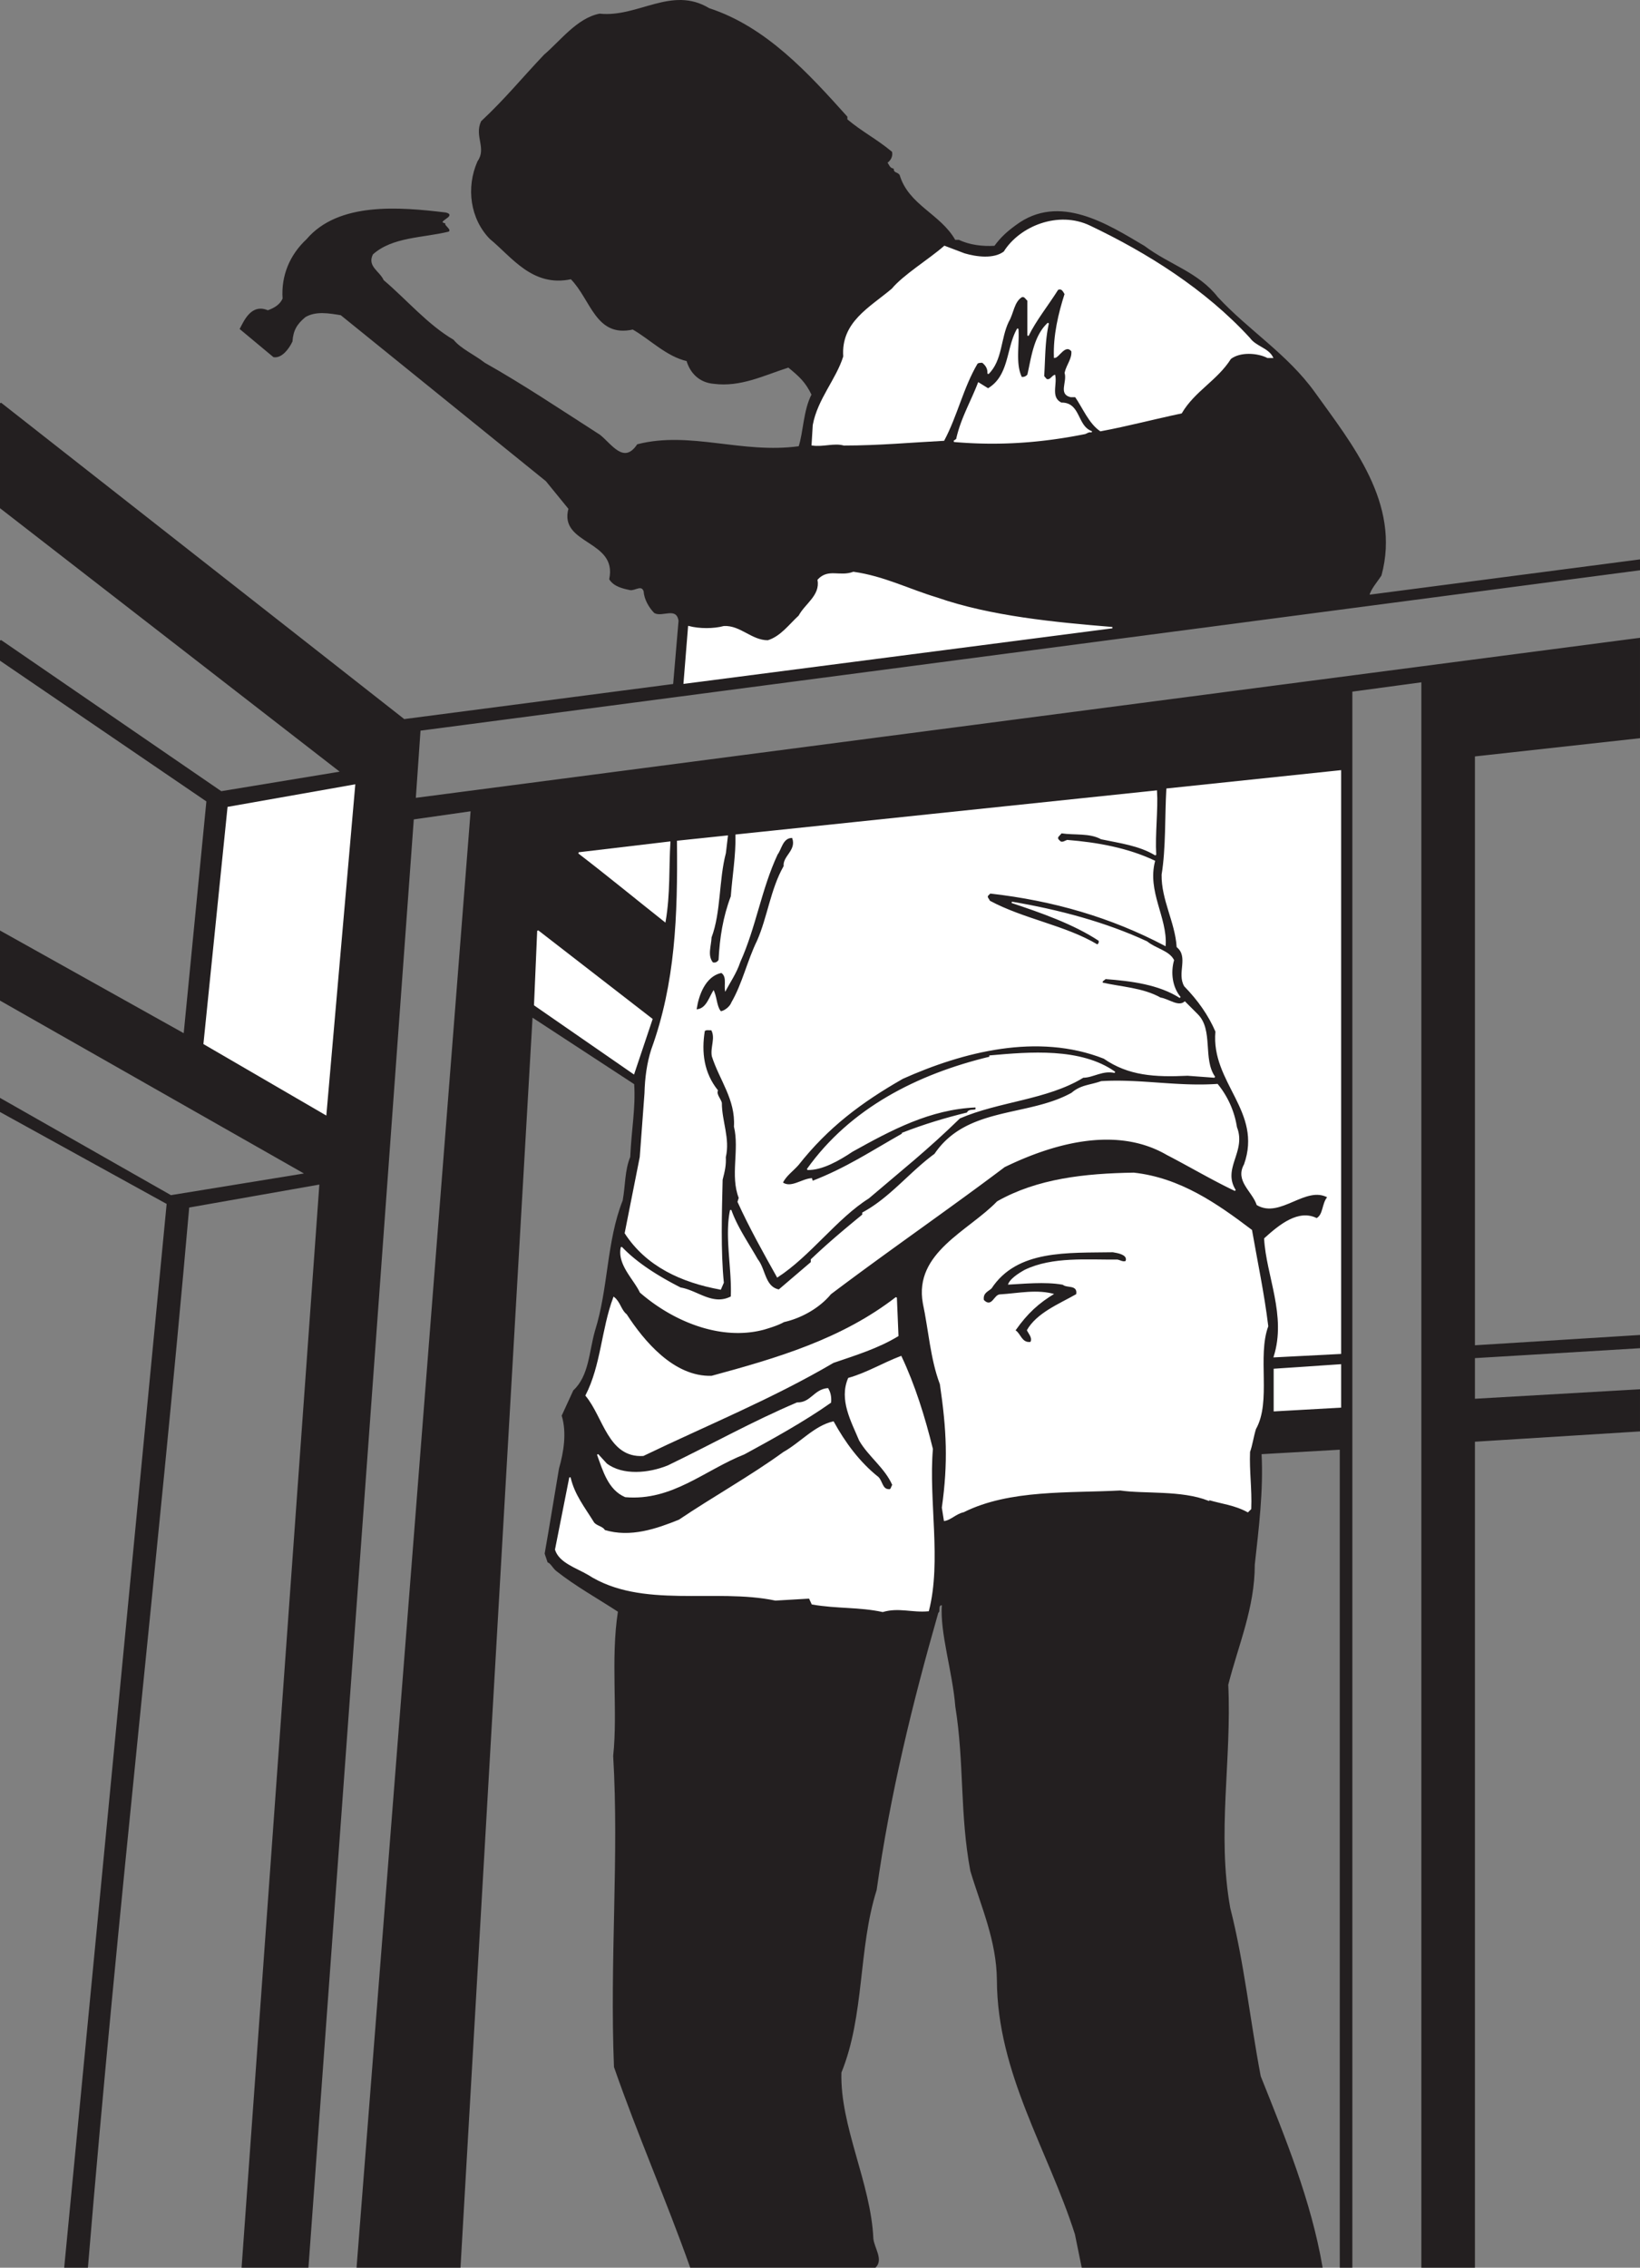
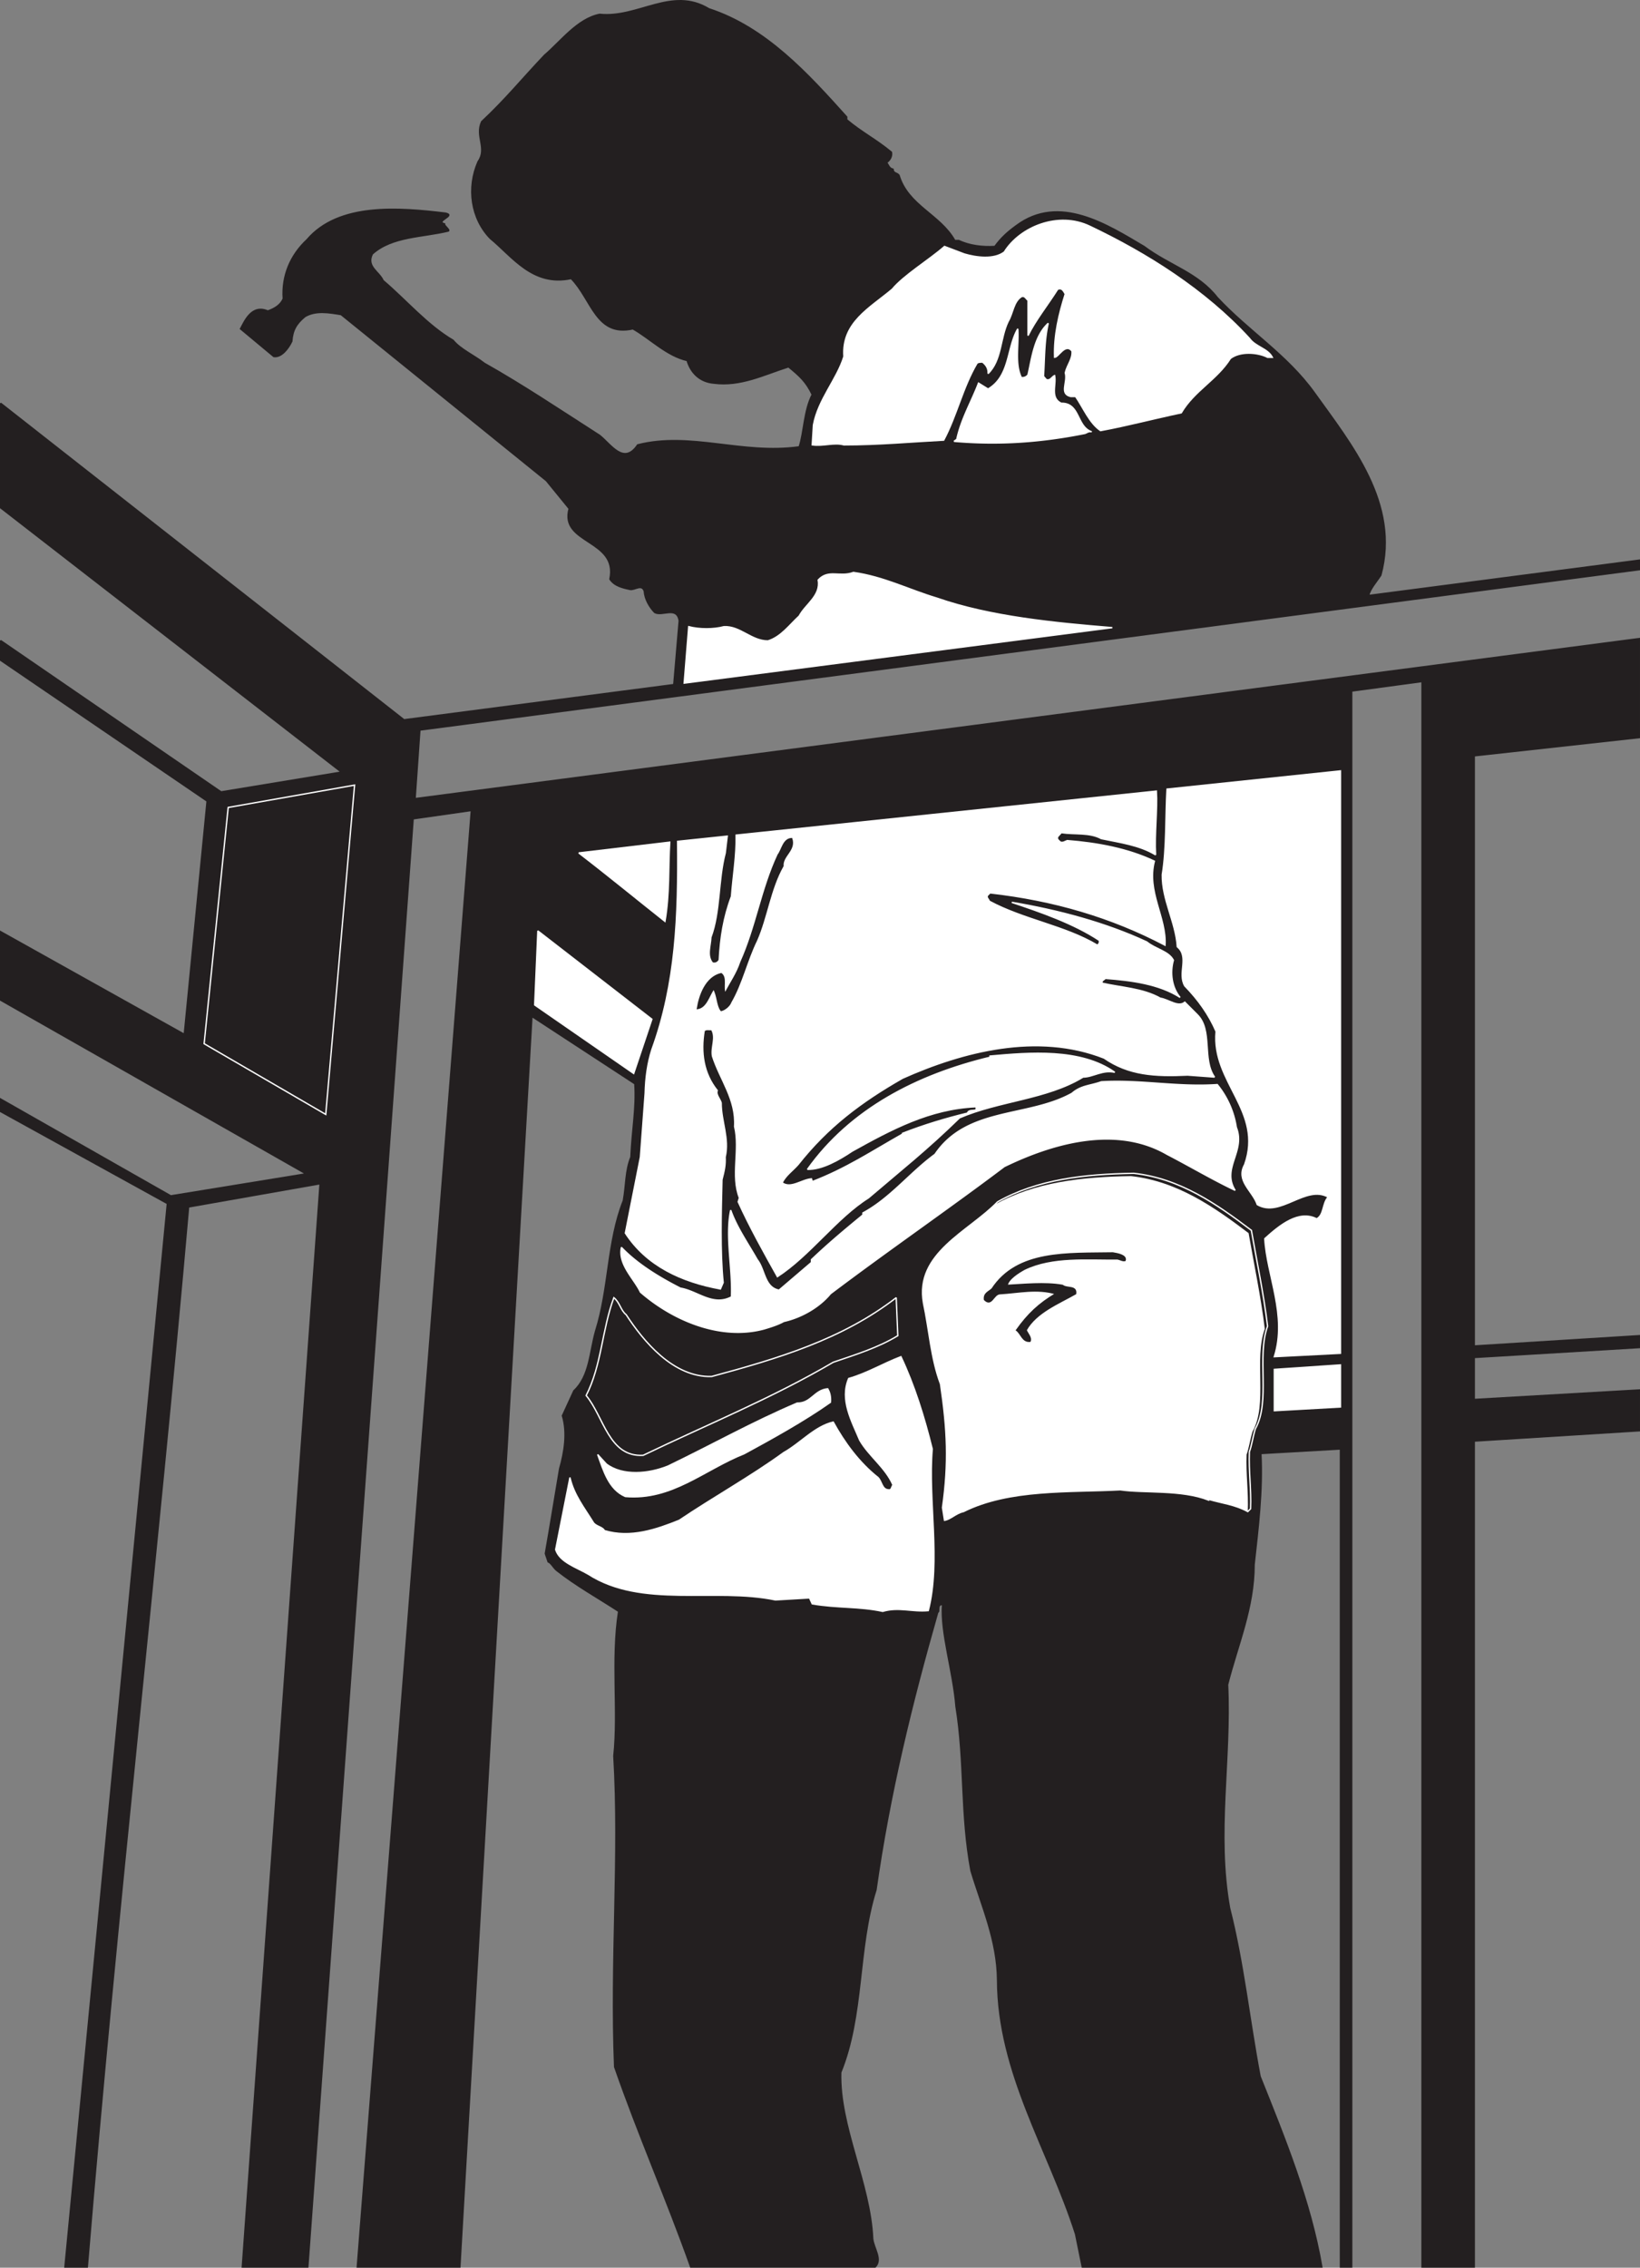
<svg xmlns="http://www.w3.org/2000/svg" width="144.968" height="200.376">
  <rect width="100%" height="100%" fill="#808080" stroke="none" />
  <path fill="#231f20" d="M24.2 31.504c.7.105 1.313-.75 1.594-1.344.07-.98.399-1.558 1.172-2.191.942-.559 2.133-.348 3.184-.172l18.144 14.676 2.016 2.472c-.875 3.149 4.34 2.696 3.605 6.23.383.595 1.118.77 1.786.91.418.071 1.046-.526 1.257.173.036.703.493 1.437.91 1.86.665.382 1.962-.598 2.172.734l-.48 5.64-23.844 3.11L.06 35.632v9.243l30.11 23.348-10.626 1.75L.06 56.602v1.746l18.246 12.437-2.016 20.606L.06 82.324v6.055l26.984 15.344-11.945 1.945L.06 97.113v1.11l14.734 8.125-9.054 93.968h1.976c2.625-31.746 6.188-62.273 8.953-93.668l11.625-2.05-6.875 95.718h5.79L36.52 72.352l5.144-.735-10.082 128.7h9.067l6.37-110.5 9.099 5.949c.14 2.168-.247 4.058-.348 6.476-.492 1.188-.422 2.485-.668 3.848-1.434 3.605-1.258 7.734-2.45 11.515-.523 1.82-.523 3.989-1.925 5.286l-1.012 2.203c.453 1.508.172 3.222-.246 4.691-.422 2.485-.84 5.11-1.262 7.488.07.247.176.493.247.735.28.105.453.527.77.773 1.679 1.328 3.64 2.414 5.46 3.602-.664 4.273 0 8.82-.422 12.777.527 8.82-.312 18.059.07 27.473 2.067 5.953 4.622 11.765 6.723 17.683h16.309c.664-.668-.118-1.617-.223-2.492-.21-4.898-2.96-9.941-2.824-14.699 2.066-5.074 1.472-10.922 3.117-16.137 1.187-8.433 3.148-16.449 5.46-24.535.208 0-.105-.734.419-.664-.176 2.52.945 5.914 1.191 8.996.805 5.004.383 9.485 1.328 14.524.946 3.152 2.313 6.125 2.348 9.66.035 8.226 4.512 14.98 6.895 22.437l.593 2.91h21.176c-1.015-5.882-3.293-11.418-5.46-16.84-.946-4.972-1.47-10.081-2.696-14.874-1.191-6.653.14-13.06-.176-19.743.91-3.57 2.344-6.789 2.344-10.605.351-3.184.773-6.527.598-9.817l7.035-.402v72.281h.992V61.062l6.219-.84v140.094h4.617v-72.98l14.59-.91v-3.606l-14.59.84v-3.71l14.59-.876v-1.05l-14.59.91V66.785l14.59-1.61v-8.75L36.693 70.567l.422-6.058 107.793-14.172v-.84l-23.926 3.121c.14-.594.691-1.195 1.078-1.793 1.715-6.332-2.625-11.582-5.883-16.133-2.414-3.359-5.844-5.46-8.574-8.402-1.715-2.203-4.234-2.832-6.473-4.512-3.258-1.925-7.492-4.656-11.273-1.855-.766.558-1.328 1.047-1.922 1.855-1.05.067-2.242-.07-3.188-.527H84.4c-1.297-2.309-4.13-3.078-4.934-5.773-.21-.247-.492-.141-.527-.528-.317-.07-.383-.312-.559-.594.313-.21.489-.558.418-.91-1.398-1.156-2.625-1.75-3.953-2.87v-.243c-3.43-3.816-7.14-7.91-12.18-9.555-3.293-1.996-6.23.84-9.66.489-1.96.386-3.43 2.379-4.867 3.605-2.027 2.133-3.394 3.848-5.562 5.879-.598 1.297.523 2.344-.317 3.535-1.015 2.309-.629 5.04 1.086 6.79 1.926 1.577 3.746 4.269 7.14 3.534 1.821 1.856 2.204 5.18 5.458 4.446 1.543.875 2.976 2.382 4.797 2.8.316 1.086 1.12 1.891 2.343 1.997 2.383.312 4.41-.735 6.618-1.438.98.805 1.539 1.297 2.097 2.453-.734 1.399-.734 3.39-1.152 4.617-5.078.7-9.625-1.363-14.281-.175-1.227 1.82-2.344-.032-3.36-.84-3.324-2.133-6.824-4.477-10.187-6.367-.946-.735-2.098-1.227-2.762-2.032-2.312-1.363-4.133-3.535-6.195-5.285-.317-.77-1.508-1.223-.946-2.344 1.75-1.574 4.446-1.472 6.72-2.03.175-.106-.376-.45-.34-.626-.876-.246 1.074-.738.093-.95-4.094-.491-9.45-.944-12.25 2.345-1.469 1.367-2.238 3.187-2.098 5.215-.246.562-.77.875-1.367 1.085-1.433-.628-2.066.93-2.414 1.575l2.942 2.449" />
  <path fill="none" stroke="#231f20" stroke-linecap="square" stroke-miterlimit="2" stroke-width=".12" d="M24.2 31.504c.7.105 1.313-.75 1.594-1.344.07-.98.399-1.558 1.172-2.191.942-.559 2.133-.348 3.184-.172l18.144 14.676 2.016 2.472c-.875 3.149 4.34 2.696 3.605 6.23.383.595 1.118.77 1.786.91.418.071 1.047-.526 1.257.173.036.703.493 1.437.91 1.86.665.382 1.962-.598 2.172.734l-.48 5.64-23.844 3.11L.06 35.632v9.243l30.11 23.348-10.626 1.75L.06 56.602v1.746l18.246 12.437-2.016 20.606L.06 82.324v6.055l26.984 15.344-11.945 1.945L.06 97.113v1.11l14.734 8.125-9.054 93.968h1.976c2.625-31.746 6.188-62.273 8.953-93.668l11.625-2.05-6.875 95.718h5.79L36.52 72.352l5.144-.735-10.082 128.7h9.067l6.37-110.5 9.099 5.949c.14 2.168-.246 4.058-.348 6.476-.492 1.188-.422 2.485-.668 3.848-1.434 3.605-1.258 7.734-2.45 11.515-.523 1.82-.523 3.989-1.925 5.286l-1.012 2.203c.453 1.508.172 3.222-.246 4.691-.422 2.485-.84 5.11-1.262 7.488.07.247.176.493.247.735.28.105.453.527.77.773 1.679 1.328 3.64 2.414 5.46 3.602-.664 4.273 0 8.82-.422 12.777.527 8.82-.312 18.059.07 27.473 2.067 5.953 4.622 11.765 6.723 17.683h16.309c.664-.668-.117-1.617-.223-2.492-.21-4.898-2.96-9.941-2.824-14.699 2.066-5.074 1.472-10.922 3.117-16.137 1.188-8.433 3.148-16.449 5.46-24.535.208 0-.105-.734.419-.664-.176 2.52.945 5.914 1.191 8.996.805 5.004.383 9.485 1.328 14.524.946 3.152 2.313 6.125 2.348 9.66.035 8.226 4.512 14.98 6.895 22.437l.593 2.91h21.176c-1.015-5.882-3.293-11.418-5.46-16.84-.946-4.972-1.47-10.081-2.696-14.874-1.191-6.653.14-13.06-.176-19.743.91-3.57 2.344-6.789 2.344-10.605.351-3.184.773-6.527.598-9.817l7.035-.402v72.281h.992V61.062l6.219-.84v140.094h4.617v-72.98l14.59-.91v-3.606l-14.59.84v-3.71l14.59-.876v-1.05l-14.59.91V66.785l14.59-1.61v-8.75L36.693 70.567l.422-6.058 107.793-14.172v-.84l-23.926 3.121c.14-.594.691-1.195 1.078-1.793 1.715-6.332-2.625-11.582-5.883-16.133-2.414-3.359-5.844-5.46-8.574-8.402-1.715-2.203-4.234-2.832-6.473-4.512-3.257-1.925-7.492-4.656-11.273-1.855-.766.558-1.328 1.047-1.922 1.855-1.05.067-2.242-.07-3.187-.527H84.4c-1.297-2.309-4.13-3.078-4.934-5.773-.21-.247-.492-.141-.527-.528-.316-.07-.383-.312-.559-.594.313-.21.489-.558.418-.91-1.398-1.156-2.625-1.75-3.953-2.87v-.243c-3.43-3.816-7.14-7.91-12.18-9.555-3.292-1.996-6.23.84-9.66.489-1.96.386-3.43 2.379-4.867 3.605-2.027 2.133-3.394 3.848-5.562 5.879-.598 1.297.523 2.344-.317 3.535-1.015 2.309-.629 5.04 1.086 6.79 1.926 1.577 3.746 4.269 7.14 3.534 1.821 1.856 2.204 5.18 5.458 4.446 1.543.875 2.976 2.382 4.797 2.8.316 1.086 1.12 1.891 2.343 1.997 2.383.312 4.41-.735 6.618-1.438.98.805 1.539 1.297 2.097 2.453-.734 1.399-.734 3.39-1.152 4.617-5.078.7-9.625-1.363-14.281-.175-1.227 1.82-2.344-.032-3.36-.84-3.324-2.133-6.824-4.477-10.187-6.367-.945-.735-2.098-1.227-2.762-2.032-2.312-1.363-4.133-3.535-6.195-5.285-.317-.77-1.508-1.223-.946-2.344 1.75-1.574 4.446-1.472 6.72-2.03.175-.106-.376-.45-.34-.626-.876-.246 1.074-.738.093-.95-4.094-.491-9.45-.944-12.25 2.345-1.469 1.367-2.238 3.187-2.098 5.215-.246.562-.77.875-1.367 1.085-1.433-.628-2.066.93-2.414 1.575zm0 0" />
  <path fill="#fff" d="M88.775 22.266c-.91.699-2.485.488-3.535.175l-1.75-.664c-1.399 1.223-3.57 2.52-4.621 3.778-1.997 1.68-4.48 2.941-4.27 5.949-.629 2.031-2.273 3.781-2.695 6.055l-.106 1.75c.98.14 1.926-.243 2.801 0 3.082 0 6.09-.278 8.82-.418 1.157-2.172 1.68-4.657 2.942-6.79.105-.105.312-.105.488-.105.352.281.523.594.492 1.016 1.223-1.192 1.047-3.117 1.781-4.621.422-.7.458-1.715 1.157-2.172.316-.137.422.21.593.316v3.117c.668-1.367 1.72-2.66 2.625-4.097.387-.141.493.14.668.422-.562 1.75-1.015 3.675-.945 5.597.348 0 .945-1.293 1.54-.558.07.699-.419 1.191-.595 1.925.243.84-.562 1.856.489 2.098h.422c.699 1.016 1.222 2.344 2.203 3.012 2.449-.457 4.656-1.051 7.14-1.574 1.157-1.961 3.149-2.907 4.34-4.797.84-.664 2.414-.559 3.29-.106h.421c-.422-.804-1.472-.91-2.031-1.68-3.918-4.269-9.031-7.488-14.106-9.902-2.765-1.332-6.16.035-7.558 2.274" />
  <path fill="none" stroke="#fff" stroke-linecap="square" stroke-miterlimit="2" stroke-width=".12" d="M88.775 22.266c-.91.699-2.485.488-3.535.175l-1.75-.664c-1.399 1.223-3.57 2.52-4.621 3.778-1.996 1.68-4.48 2.941-4.27 5.949-.629 2.031-2.273 3.781-2.695 6.055l-.106 1.75c.98.14 1.926-.243 2.801 0 3.082 0 6.09-.278 8.82-.418 1.157-2.172 1.68-4.657 2.942-6.79.105-.105.312-.105.488-.105.352.281.524.594.492 1.016 1.223-1.192 1.047-3.117 1.782-4.621.421-.7.457-1.715 1.156-2.172.316-.137.422.21.594.316v3.117c.667-1.367 1.718-2.66 2.625-4.097.386-.141.492.14.667.422-.562 1.75-1.015 3.675-.945 5.597.348 0 .945-1.293 1.54-.558.07.699-.419 1.191-.595 1.925.243.84-.562 1.856.489 2.098h.422c.699 1.016 1.222 2.344 2.203 3.012 2.449-.457 4.656-1.051 7.14-1.574 1.157-1.961 3.149-2.907 4.34-4.797.84-.664 2.414-.559 3.29-.106h.421c-.422-.804-1.472-.91-2.031-1.68-3.918-4.269-9.031-7.488-14.106-9.902-2.765-1.332-6.16.035-7.558 2.274zm0 0" />
  <path fill="#fff" d="M90.872 33.117a.604.604 0 0 1-.593.242c-.594-1.222-.211-2.867-.313-4.304-.984 1.68-.668 4.164-2.625 5.32l-.844-.523c-.628 1.644-1.539 3.183-1.921 4.968l-.246.176c4.023.348 7.734.07 11.585-.7.176-.07.348-.21.594-.14-1.363-.457-1.015-2.554-2.695-2.523-1.016-.488-.418-1.64-.594-2.446-.246.102-.387.489-.738.348l-.242-.281c.105-1.645.07-3.149.418-4.688-1.223 1.121-1.434 3.008-1.786 4.551" />
  <path fill="none" stroke="#fff" stroke-linecap="square" stroke-miterlimit="2" stroke-width=".12" d="M90.873 33.117a.604.604 0 0 1-.594.242c-.594-1.222-.211-2.867-.313-4.304-.984 1.68-.668 4.164-2.625 5.32l-.843-.523c-.63 1.644-1.54 3.183-1.922 4.968l-.246.176c4.023.348 7.734.07 11.585-.7.176-.07.348-.21.594-.14-1.363-.457-1.015-2.554-2.695-2.523-1.016-.488-.418-1.64-.594-2.446-.246.102-.387.489-.738.348l-.242-.281c.105-1.645.07-3.149.418-4.688-1.223 1.121-1.434 3.008-1.785 4.551zm0 0" />
  <path fill="#fff" d="M98.322 55.46c-5.078-.417-10.774-.96-15.496-2.605-2.555-.77-4.692-1.89-7.387-2.273-1.223.453-2.203-.316-3.113.664.242 1.399-1.121 2.133-1.68 3.184-.84.77-1.613 1.855-2.766 2.203-1.472 0-2.449-1.328-3.886-1.258-.91.246-2.168.246-3.114 0l-.402 4.988 37.844-4.902" />
  <path fill="none" stroke="#fff" stroke-linecap="square" stroke-miterlimit="2" stroke-width=".12" d="M98.322 55.46c-5.078-.417-10.774-.96-15.496-2.605-2.555-.77-4.692-1.89-7.387-2.273-1.223.453-2.203-.316-3.113.664.242 1.399-1.121 2.133-1.68 3.184-.84.77-1.613 1.855-2.766 2.203-1.472 0-2.449-1.328-3.886-1.258-.91.246-2.168.246-3.114 0l-.402 4.988zm0 0" />
  <path fill="#231f20" d="M75.091 81.8c-.316.876-.945 1.786-.945 2.696.101.07.207.207.348.176 1.015-1.156 1.12-2.871 2.101-3.781.348.558.277 1.82 1.016 1.68 0-1.051-.14-2.243-.77-3.118-.945.317-1.156 1.578-1.75 2.348" />
  <path fill="none" stroke="#231f20" stroke-linecap="square" stroke-miterlimit="2" stroke-width=".12" d="M75.091 81.8c-.316.876-.945 1.786-.945 2.696.102.07.207.207.348.176 1.015-1.156 1.12-2.871 2.101-3.781.348.558.278 1.82 1.016 1.68 0-1.051-.14-2.243-.77-3.118-.945.317-1.156 1.578-1.75 2.348zm0 0" />
  <path fill="#fff" d="m118.49 68.117-15.332 1.61c-.137 2.414-.036 5.25-.418 7.558-.035 2.207 1.191 4.2 1.328 6.371 1.086.91 0 2.344.664 3.465 1.191 1.223 2.137 2.555 2.766 4.024-.418 4.515 4.203 7.035 2.523 11.761-.805 1.434.7 2.309 1.117 3.535 2.031 1.188 4.27-1.785 6.266-.668-.524.563-.352 1.579-1.016 1.926-1.574-.804-3.238.528-4.586 1.75.176 3.254 1.996 6.79.844 10.43l5.844-.3V68.116" />
  <path fill="none" stroke="#fff" stroke-linecap="square" stroke-miterlimit="2" stroke-width=".12" d="m118.49 68.117-15.332 1.61c-.137 2.414-.036 5.25-.418 7.558-.036 2.207 1.191 4.2 1.328 6.371 1.086.91 0 2.344.664 3.465 1.191 1.223 2.137 2.555 2.766 4.024-.418 4.515 4.203 7.035 2.523 11.761-.805 1.434.7 2.309 1.117 3.535 2.031 1.188 4.27-1.785 6.266-.668-.524.563-.352 1.579-1.016 1.926-1.574-.804-3.238.528-4.586 1.75.176 3.254 1.996 6.79.844 10.43l5.844-.3zm0 0" />
-   <path fill="#fff" d="m20.17 71.348-2.126 20.875 10.75 6.25 2.547-29.098-11.172 1.973" />
  <path fill="none" stroke="#fff" stroke-linecap="square" stroke-miterlimit="2" stroke-width=".12" d="m20.17 71.348-2.126 20.875 10.75 6.25 2.547-29.098zm0 0" />
  <path fill="#fff" d="M55.279 108.96c1.89 2.903 4.968 4.306 8.402 4.935l.242-.56c-.277-2.835-.176-6.124-.105-9.1.21-.805.316-1.294.281-1.993.387-1.648-.352-3.152-.352-4.797-.101-.351-.488-.734-.347-1.086-1.227-1.539-1.469-3.359-1.156-5.285.175-.176.457-.07.664-.105.422.734-.067 1.539.07 2.347.668 2.098 2.102 3.813 1.96 6.23.493 2.063-.347 4.337.423 6.298l-.106.351c1.016 2.239 2.309 4.551 3.465 6.614 2.902-1.891 5.215-5.18 8.05-6.965 2.868-2.45 5.18-4.27 8.048-7.07 3.465-1.504 7.738-1.645 10.922-3.602.875 0 1.715-.668 2.8-.422-3.011-2.133-7.527-1.75-11.027-1.434v.106c-6.402 1.539-12.32 4.547-16.133 9.902 1.293.035 2.801-.84 3.953-1.61 3.465-1.925 6.86-3.745 10.922-3.917.242.558-.597.101-.734.558-1.996.489-3.852 1.051-5.742 1.786v.07c-2.73 1.539-4.969 3.043-7.98 4.2l-.071-.247c-.875.07-1.82.91-2.59.352.281-.633.945-1.086 1.402-1.61 2.625-3.328 5.563-5.531 9.239-7.633 5.32-2.379 11.937-4.093 17.816-1.78 2.168 1.503 4.48 1.64 7.383 1.503l2.379.176c-1.117-1.578-.137-4.168-1.54-5.531l-1.085-1.086c-.594.492-1.434-.246-2.168-.352-1.54-.875-3.5-.945-5.145-1.328-.07-.246.176-.281.282-.422 2.343.176 4.757.492 6.613 1.68-.734-.875-.91-2.168-.594-3.29-.422-.804-1.574-.976-2.347-1.609-3.602-1.68-7.77-2.8-11.934-3.5 2.52.84 5.46 1.856 7.734 3.36.035.175 0 .316-.175.422-2.868-1.715-6.508-2.243-9.555-3.887-.035-.176-.242-.277-.172-.488l.242-.247c5.637.633 10.746 2.137 15.469 4.622.14-2.45-1.64-4.727-.942-7.422-2.347-1.117-5.074-1.61-7.699-1.817-.21.067-.351.207-.597.137-.141-.137-.348-.242-.246-.488l.316-.352c1.191.176 2.52-.035 3.535.528 1.645.347 3.36.558 4.797 1.433-.106-1.855.172-3.988.07-5.633l-37.144 3.89c.035 1.821-.274 3.563-.414 5.419-.7 1.855-.977 3.64-1.082 5.633-.141.21-.317.316-.598.246-.523-.664-.172-1.469-.137-2.274.84-2.242.637-5.066 1.266-7.449l.176-1.484-4.383.46c.07 6.583-.14 12.532-2.278 18.41-.382 1.192-.558 2.49-.593 3.852l-.418 5.637-1.332 6.719" />
  <path fill="none" stroke="#fff" stroke-linecap="square" stroke-miterlimit="2" stroke-width=".12" d="M55.279 108.96c1.89 2.903 4.969 4.306 8.402 4.935l.242-.56c-.277-2.835-.175-6.124-.105-9.1.21-.805.316-1.294.281-1.993.387-1.648-.351-3.152-.351-4.797-.102-.351-.489-.734-.348-1.086-1.227-1.539-1.469-3.359-1.156-5.285.175-.176.457-.07.664-.105.422.734-.067 1.539.07 2.347.668 2.098 2.102 3.813 1.96 6.23.493 2.063-.347 4.337.423 6.298l-.106.351c1.016 2.239 2.309 4.551 3.465 6.614 2.903-1.891 5.215-5.18 8.05-6.965 2.868-2.45 5.18-4.27 8.048-7.07 3.465-1.504 7.738-1.645 10.922-3.602.875 0 1.715-.668 2.8-.422-3.011-2.133-7.527-1.75-11.027-1.434v.106c-6.402 1.539-12.32 4.547-16.133 9.902 1.293.035 2.801-.84 3.953-1.61 3.465-1.925 6.86-3.745 10.922-3.917.243.558-.597.101-.734.558-1.996.489-3.852 1.051-5.742 1.786v.07c-2.73 1.539-4.969 3.043-7.98 4.2l-.071-.247c-.875.07-1.82.91-2.59.352.281-.633.945-1.086 1.402-1.61 2.625-3.328 5.563-5.531 9.239-7.633 5.32-2.379 11.937-4.093 17.816-1.78 2.168 1.503 4.48 1.64 7.383 1.503l2.379.176c-1.117-1.578-.137-4.168-1.54-5.531l-1.085-1.086c-.594.492-1.434-.246-2.168-.352-1.54-.875-3.5-.945-5.145-1.328-.07-.246.176-.281.282-.422 2.343.176 4.757.492 6.613 1.68-.734-.875-.91-2.168-.594-3.29-.422-.804-1.574-.976-2.347-1.609-3.602-1.68-7.77-2.8-11.934-3.5 2.52.84 5.46 1.856 7.734 3.36.035.175 0 .316-.175.422-2.868-1.715-6.508-2.243-9.555-3.887-.035-.176-.242-.277-.172-.488l.242-.247c5.637.633 10.746 2.137 15.469 4.622.14-2.45-1.64-4.727-.942-7.422-2.347-1.117-5.074-1.61-7.699-1.817-.21.067-.351.207-.597.137-.141-.137-.348-.242-.246-.488l.316-.352c1.191.176 2.52-.035 3.535.528 1.645.347 3.36.558 4.797 1.433-.106-1.855.172-3.988.07-5.633l-37.144 3.89c.035 1.821-.274 3.563-.414 5.419-.7 1.855-.977 3.64-1.082 5.633-.141.21-.317.316-.598.246-.523-.664-.172-1.469-.137-2.274.84-2.242.637-5.066 1.266-7.449l.176-1.484-4.383.46c.07 6.583-.14 12.532-2.278 18.41-.382 1.192-.558 2.49-.593 3.852l-.418 5.637zm0 0" />
  <path fill="#231f20" d="M68.79 75.535c-1.437 3.082-1.89 6.371-3.293 9.485-.347 1.05-.906 1.785-1.398 2.765-.246-.527.14-1.402-.352-1.75-1.363.317-1.921 1.961-2.097 3.082.77-.11.98-1.086 1.433-1.75.352.594.317 1.504.664 1.922.317-.07.739-.418.844-.734.977-1.68 1.399-3.676 2.274-5.461.91-2.063 1.191-4.547 2.343-6.578-.07-.91 1.122-1.399.77-2.414-.734.03-.84.976-1.188 1.433" />
  <path fill="none" stroke="#231f20" stroke-linecap="square" stroke-miterlimit="2" stroke-width=".12" d="M68.79 75.535c-1.437 3.082-1.89 6.371-3.292 9.485-.348 1.05-.907 1.785-1.399 2.765-.246-.527.14-1.402-.351-1.75-1.364.317-1.922 1.961-2.098 3.082.77-.11.98-1.086 1.433-1.75.352.594.317 1.504.665 1.922.316-.07.738-.418.843-.734.977-1.68 1.399-3.676 2.274-5.461.91-2.063 1.191-4.547 2.343-6.578-.07-.91 1.122-1.399.77-2.414-.734.03-.84.976-1.188 1.433zm0 0" />
  <path fill="#fff" d="M51.158 75.367c2.379 1.82 5.277 4.192 7.62 6.047.423-2.45.282-4.758.423-7l-8.043.953" />
  <path fill="none" stroke="#fff" stroke-linecap="square" stroke-miterlimit="2" stroke-width=".12" d="M51.158 75.367c2.379 1.82 5.277 4.192 7.62 6.047.423-2.45.282-4.758.423-7zm0 0" />
  <path fill="#fff" d="m57.622 90.059-10.078-7.805-.28 6.547 8.75 6.054 1.608-4.796" />
  <path fill="none" stroke="#fff" stroke-linecap="square" stroke-miterlimit="2" stroke-width=".12" d="m57.623 90.059-10.079-7.805-.28 6.547 8.75 6.054zm0 0" />
  <path fill="#fff" d="M94.76 96.605c-3.888 2.168-9.274 1.192-12.11 5.391-2.207 1.61-3.957 3.883-6.371 5.18v.176c-1.574 1.293-3.008 2.484-4.551 3.953v.246L68.861 114c-1.297-.246-1.227-1.82-1.926-2.695-.77-1.364-1.82-2.871-2.344-4.375-.492 2.343.172 5.144.067 7.664-1.645.875-3.008-.524-4.512-.77-1.856-.945-3.816-2.133-5.215-3.605-.316 1.508 1.117 2.765 1.68 3.957 2.937 2.554 7.136 4.27 10.918 3.254.593-.176 1.261-.387 1.75-.664 1.574-.352 3.152-1.262 4.129-2.45 5.148-3.886 10.398-7.492 15.367-11.238 4.094-1.992 9.8-3.742 14.383-1.082 1.96 1.012 4.027 2.238 6.023 3.184-1.226-1.961.941-3.43.102-5.563a7.896 7.896 0 0 0-1.68-3.781c-3.57.242-6.824-.457-10.254-.246-.98.351-1.785.316-2.59 1.015" />
  <path fill="none" stroke="#fff" stroke-linecap="square" stroke-miterlimit="2" stroke-width=".12" d="M94.76 96.605c-3.887 2.168-9.274 1.192-12.11 5.391-2.207 1.61-3.957 3.883-6.371 5.18v.176c-1.574 1.293-3.008 2.484-4.551 3.953v.246L68.861 114c-1.297-.246-1.227-1.82-1.926-2.695-.77-1.364-1.82-2.871-2.344-4.375-.492 2.343.172 5.144.067 7.664-1.645.875-3.008-.524-4.512-.77-1.856-.945-3.816-2.133-5.215-3.605-.316 1.508 1.117 2.765 1.68 3.957 2.937 2.554 7.137 4.27 10.918 3.254.594-.176 1.261-.387 1.75-.664 1.574-.352 3.152-1.262 4.129-2.45 5.148-3.886 10.398-7.492 15.367-11.238 4.094-1.992 9.8-3.742 14.383-1.082 1.96 1.012 4.027 2.238 6.023 3.184-1.226-1.961.942-3.43.102-5.563a7.896 7.896 0 0 0-1.68-3.781c-3.57.242-6.824-.457-10.254-.246-.98.351-1.785.316-2.59 1.015zm0 0" />
-   <path fill="#fff" d="M88.181 106.195c-2.523 2.625-7.351 4.516-6.547 8.961.488 2.274.664 4.934 1.504 7.137.598 4.062.734 6.934.176 10.922l.176 1.12c.523-.07 1.015-.632 1.68-.769 4.058-2.03 9.378-1.683 13.859-1.925 2.066.312 5.426-.036 7.804.91v-.07c1.157.347 2.313.453 3.465 1.085l.246-.246c.07-1.75-.175-3.324-.105-5.039.21-.562.316-1.367.527-2.031 1.364-2.414.102-6.406 1.082-9.066-.347-2.868-.945-5.668-1.433-8.47-3.047-2.308-6.301-4.585-10.395-5.038-4.34.07-8.504.523-12.039 2.52" />
+   <path fill="#fff" d="M88.181 106.195c-2.523 2.625-7.351 4.516-6.547 8.961.488 2.274.664 4.934 1.504 7.137.598 4.062.734 6.934.176 10.922l.176 1.12c.523-.07 1.015-.632 1.68-.769 4.058-2.03 9.378-1.683 13.859-1.925 2.066.312 5.426-.036 7.804.91v-.07c1.157.347 2.313.453 3.465 1.085c.07-1.75-.175-3.324-.105-5.039.21-.562.316-1.367.527-2.031 1.364-2.414.102-6.406 1.082-9.066-.347-2.868-.945-5.668-1.433-8.47-3.047-2.308-6.301-4.585-10.395-5.038-4.34.07-8.504.523-12.039 2.52" />
  <path fill="none" stroke="#fff" stroke-linecap="square" stroke-miterlimit="2" stroke-width=".12" d="M88.181 106.195c-2.523 2.625-7.351 4.516-6.547 8.961.489 2.274.664 4.934 1.504 7.137.598 4.062.735 6.934.176 10.922l.176 1.12c.523-.07 1.015-.632 1.68-.769 4.058-2.03 9.378-1.683 13.859-1.925 2.066.312 5.426-.036 7.804.91v-.07c1.157.347 2.313.453 3.465 1.085l.246-.246c.07-1.75-.175-3.324-.105-5.039.21-.562.316-1.367.527-2.031 1.364-2.414.102-6.406 1.082-9.066-.347-2.868-.945-5.668-1.433-8.47-3.047-2.308-6.301-4.585-10.395-5.038-4.34.07-8.504.523-12.039 2.52zm0 0" />
  <path fill="#231f20" d="M87.689 113.895c-.317.28-.734.386-.664.945.629.629.77-.457 1.328-.524 1.715-.105 3.328-.492 4.973 0-1.473.875-2.454 1.786-3.47 3.22.423.316.528 1.05 1.192.98.14-.317-.207-.664-.347-.98.875-1.575 2.902-2.38 4.375-3.22.105-.738-.77-.421-1.157-.738-1.539-.277-3.5-.07-4.898 0 .101-.558.91-1.082 1.539-1.433 2.484-1.192 5.562-.875 8.223-.91.21.034.492.21.668.14.14-.457-.668-.594-1.086-.664-3.993.07-8.434-.246-10.676 3.184" />
  <path fill="none" stroke="#231f20" stroke-linecap="square" stroke-miterlimit="2" stroke-width=".12" d="M87.689 113.895c-.316.28-.734.386-.664.945.629.629.77-.457 1.328-.524 1.715-.105 3.328-.492 4.973 0-1.473.875-2.453 1.786-3.47 3.22.423.316.528 1.05 1.192.98.14-.317-.207-.664-.347-.98.875-1.575 2.902-2.38 4.375-3.22.105-.738-.77-.421-1.157-.738-1.539-.277-3.5-.07-4.898 0 .102-.558.91-1.082 1.539-1.433 2.484-1.192 5.563-.875 8.223-.91.21.035.492.21.668.14.14-.457-.668-.594-1.086-.664-3.992.07-8.434-.246-10.676 3.184zm0 0" />
-   <path fill="#fff" d="M62.908 121.629c-3.395.105-6.055-3.149-7.559-5.461-.488-.383-.559-1.082-1.086-1.504-1.047 2.8-1.082 5.984-2.45 8.645 1.575 1.89 1.997 5.46 5.04 5.285 5.672-2.73 11.375-5.04 16.8-8.223 1.962-.668 3.993-1.297 5.708-2.348l-.14-3.359c-4.798 3.711-10.5 5.39-16.313 6.965" />
  <path fill="none" stroke="#fff" stroke-linecap="square" stroke-miterlimit="2" stroke-width=".12" d="M62.908 121.629c-3.395.105-6.055-3.149-7.559-5.461-.488-.383-.559-1.082-1.086-1.504-1.047 2.8-1.082 5.984-2.45 8.645 1.575 1.89 1.997 5.46 5.04 5.285 5.672-2.73 11.375-5.04 16.8-8.223 1.962-.668 3.993-1.297 5.708-2.348l-.14-3.359c-4.798 3.711-10.5 5.39-16.313 6.965zm0 0" />
  <path fill="#fff" d="M75.02 121.805c-.804 1.89.278 3.78.977 5.46.81 1.399 2.278 2.415 2.942 3.954-.14.14-.106.492-.418.422-.563-.036-.563-.735-.91-1.086-1.68-1.328-2.977-3.114-3.957-4.899-1.645.383-2.871 1.852-4.375 2.696-2.938 2.132-6.23 3.953-9.239 5.984-1.996.805-4.304 1.61-6.617.91-.14-.316-.664-.351-.945-.668-.84-1.363-1.75-2.484-2.098-4.023l-1.261 6.37c.351 1.118 1.855 1.575 2.87 2.169 4.727 3.047 11.2 1.156 16.555 2.277l3.012-.176.242.524c2.242.386 4.133.21 6.23.664 1.403-.418 2.626.07 4.028-.067 1.117-4.375-.035-9.73.348-14.28-.7-2.837-1.574-5.638-2.766-8.157-1.574.598-3.008 1.473-4.617 1.926" />
  <path fill="none" stroke="#fff" stroke-linecap="square" stroke-miterlimit="2" stroke-width=".12" d="M75.02 121.805c-.804 1.89.278 3.78.978 5.46.808 1.399 2.277 2.415 2.94 3.954-.14.14-.105.492-.417.422-.563-.036-.563-.735-.91-1.086-1.68-1.328-2.977-3.114-3.957-4.899-1.645.383-2.871 1.852-4.375 2.696-2.938 2.132-6.23 3.953-9.239 5.984-1.996.805-4.304 1.61-6.617.91-.14-.316-.664-.351-.945-.668-.84-1.363-1.75-2.484-2.098-4.023l-1.261 6.37c.351 1.118 1.855 1.575 2.87 2.169 4.727 3.047 11.2 1.156 16.555 2.277l3.012-.176.242.524c2.242.386 4.133.21 6.23.664 1.403-.418 2.626.07 4.028-.067 1.117-4.375-.035-9.73.348-14.28-.7-2.837-1.574-5.638-2.766-8.157-1.574.598-3.008 1.473-4.617 1.926zm0 0" />
  <path fill="#fff" d="M118.49 124.324v-3.719l-5.844.395v3.652l5.844-.328" />
  <path fill="none" stroke="#fff" stroke-linecap="square" stroke-miterlimit="2" stroke-width=".12" d="M118.49 124.324v-3.719l-5.844.395v3.652zm0 0" />
  <path fill="#fff" d="M70.47 123.977c-3.957 1.68-7.492 3.671-11.41 5.562-1.715.7-4.027.91-5.46-.176l-.77-.84c.523 1.438.98 3.082 2.449 3.711 4.129.352 6.965-2.379 10.5-3.78 2.449-1.329 5.355-2.938 7.629-4.548.035-.457-.036-.84-.243-1.191-1.19.105-1.472 1.293-2.695 1.262" />
  <path fill="none" stroke="#fff" stroke-linecap="square" stroke-miterlimit="2" stroke-width=".12" d="M70.47 123.977c-3.957 1.68-7.492 3.671-11.41 5.562-1.715.7-4.027.91-5.46-.176l-.77-.84c.523 1.438.98 3.082 2.449 3.711 4.129.352 6.965-2.379 10.5-3.78 2.449-1.329 5.355-2.938 7.629-4.548.035-.457-.035-.84-.243-1.191-1.19.105-1.472 1.293-2.695 1.262zm0 0" />
</svg>